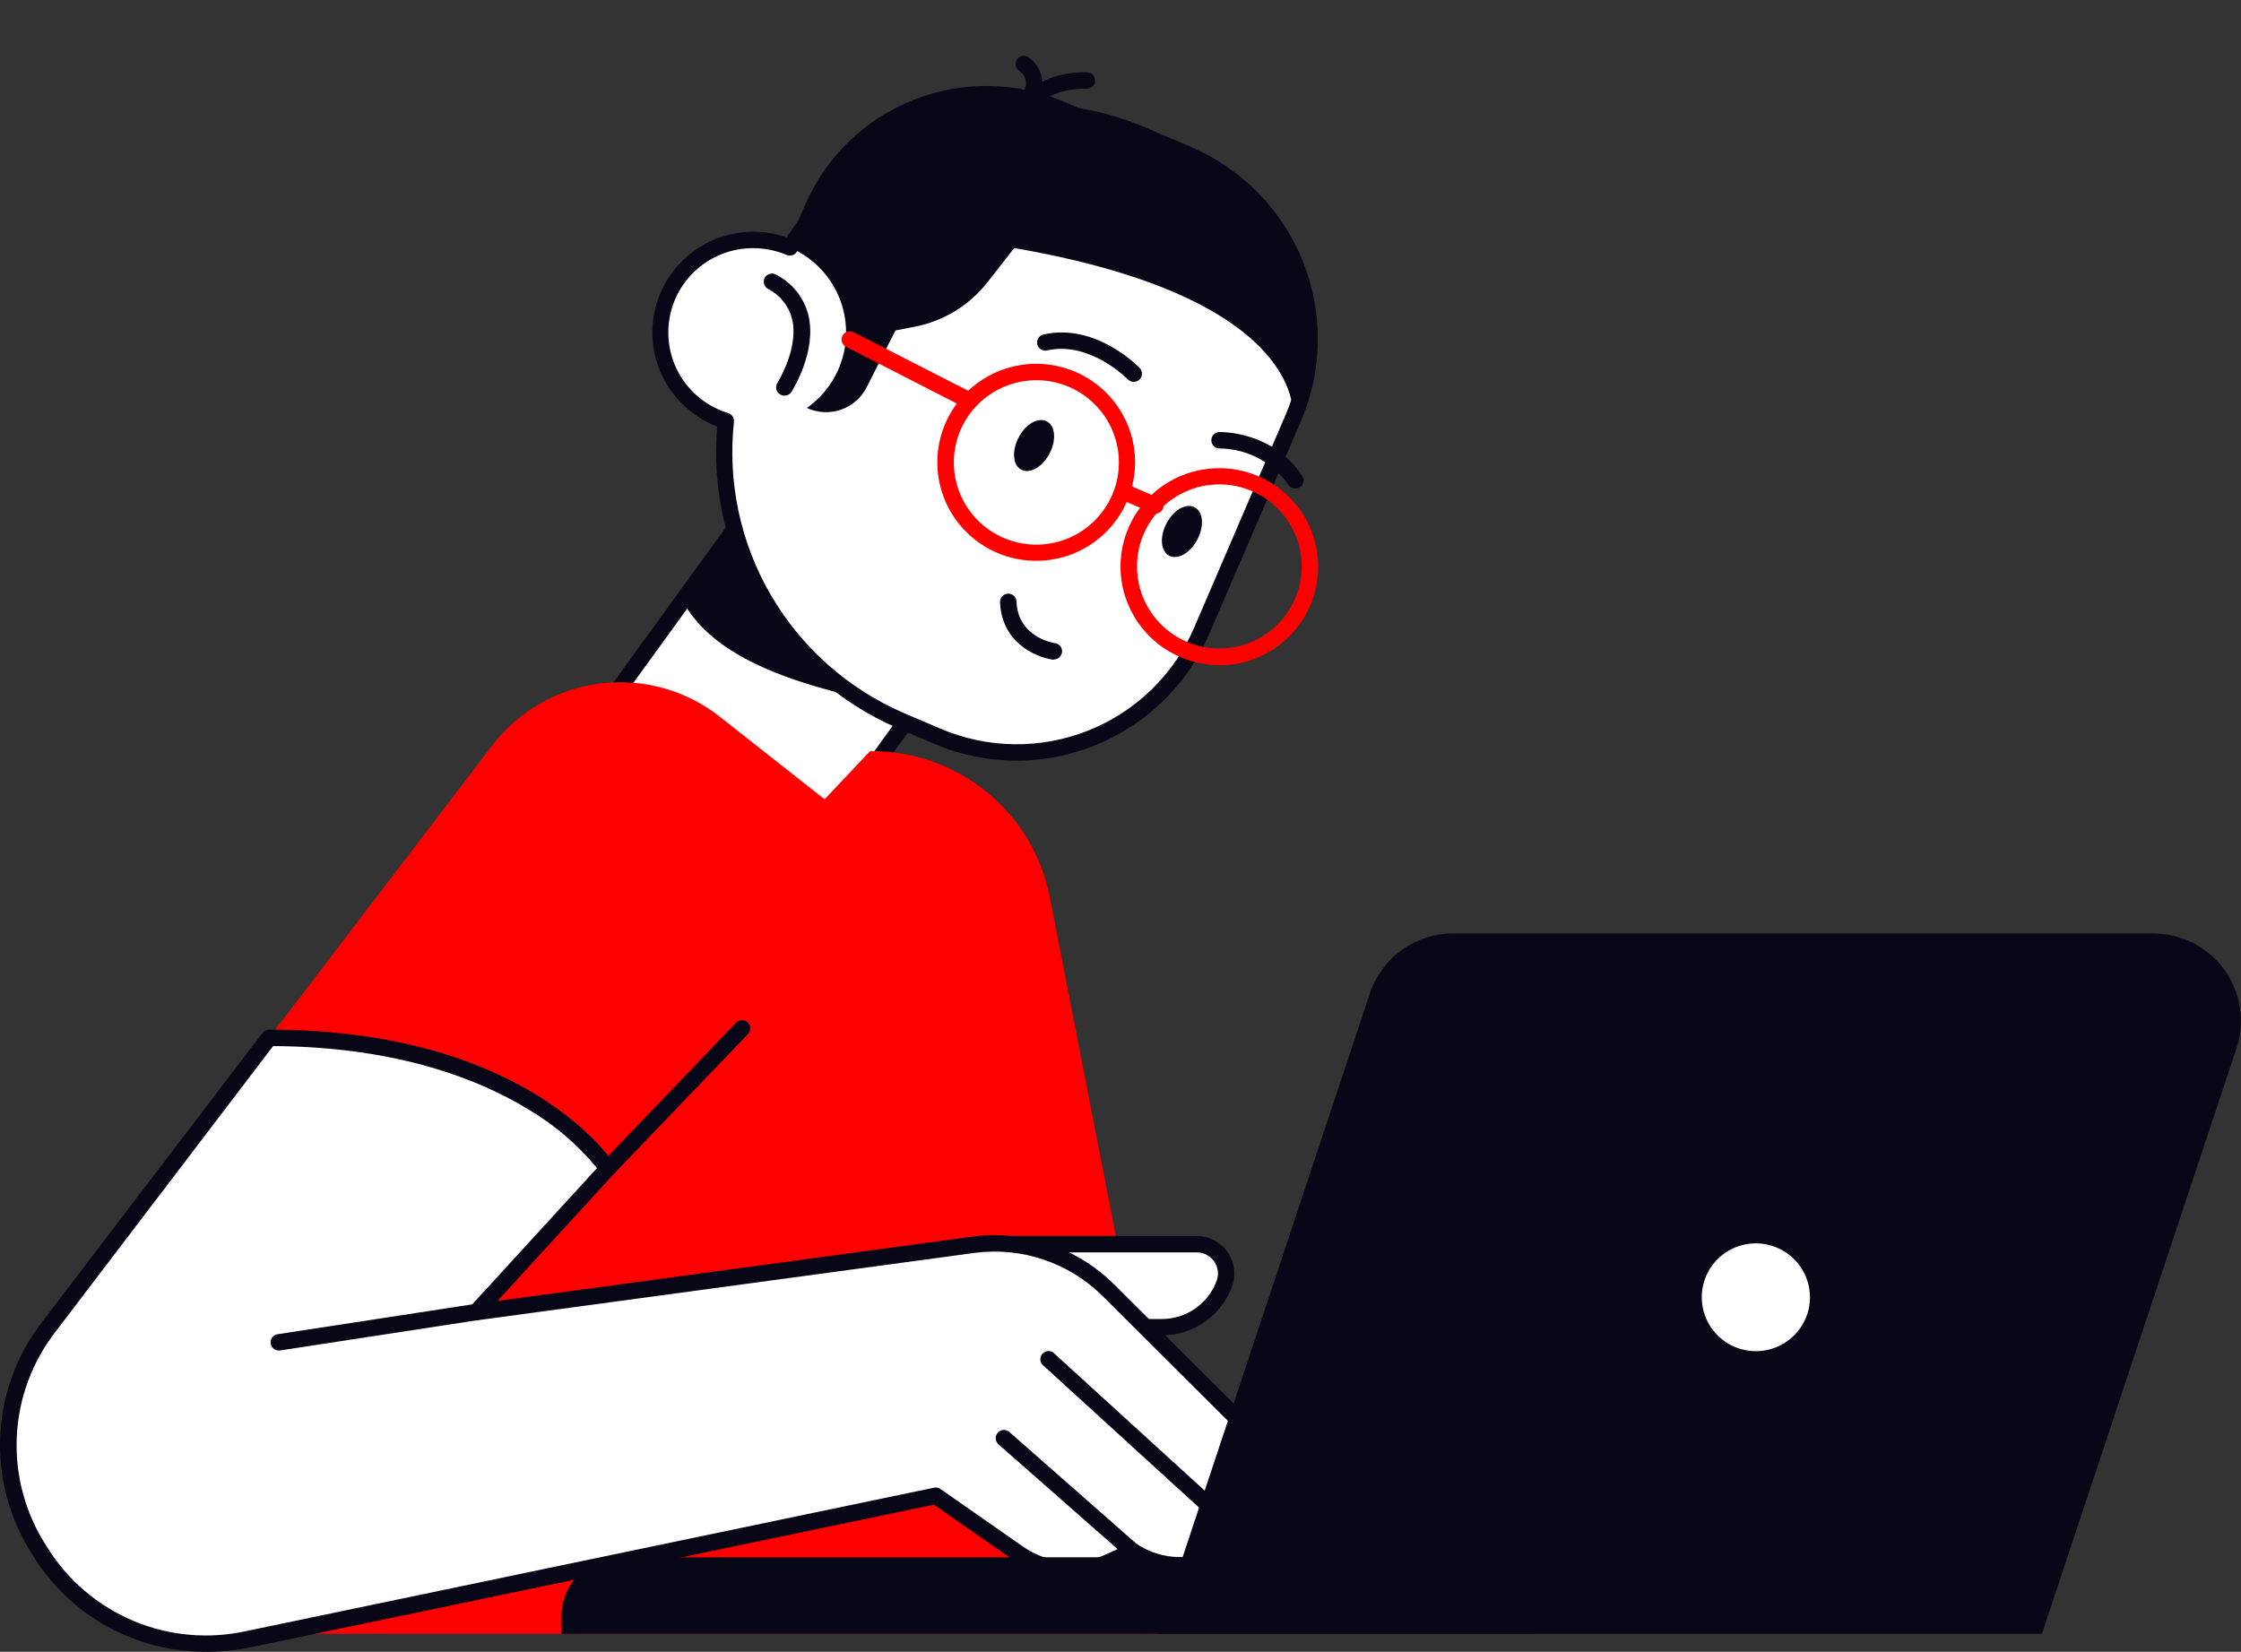
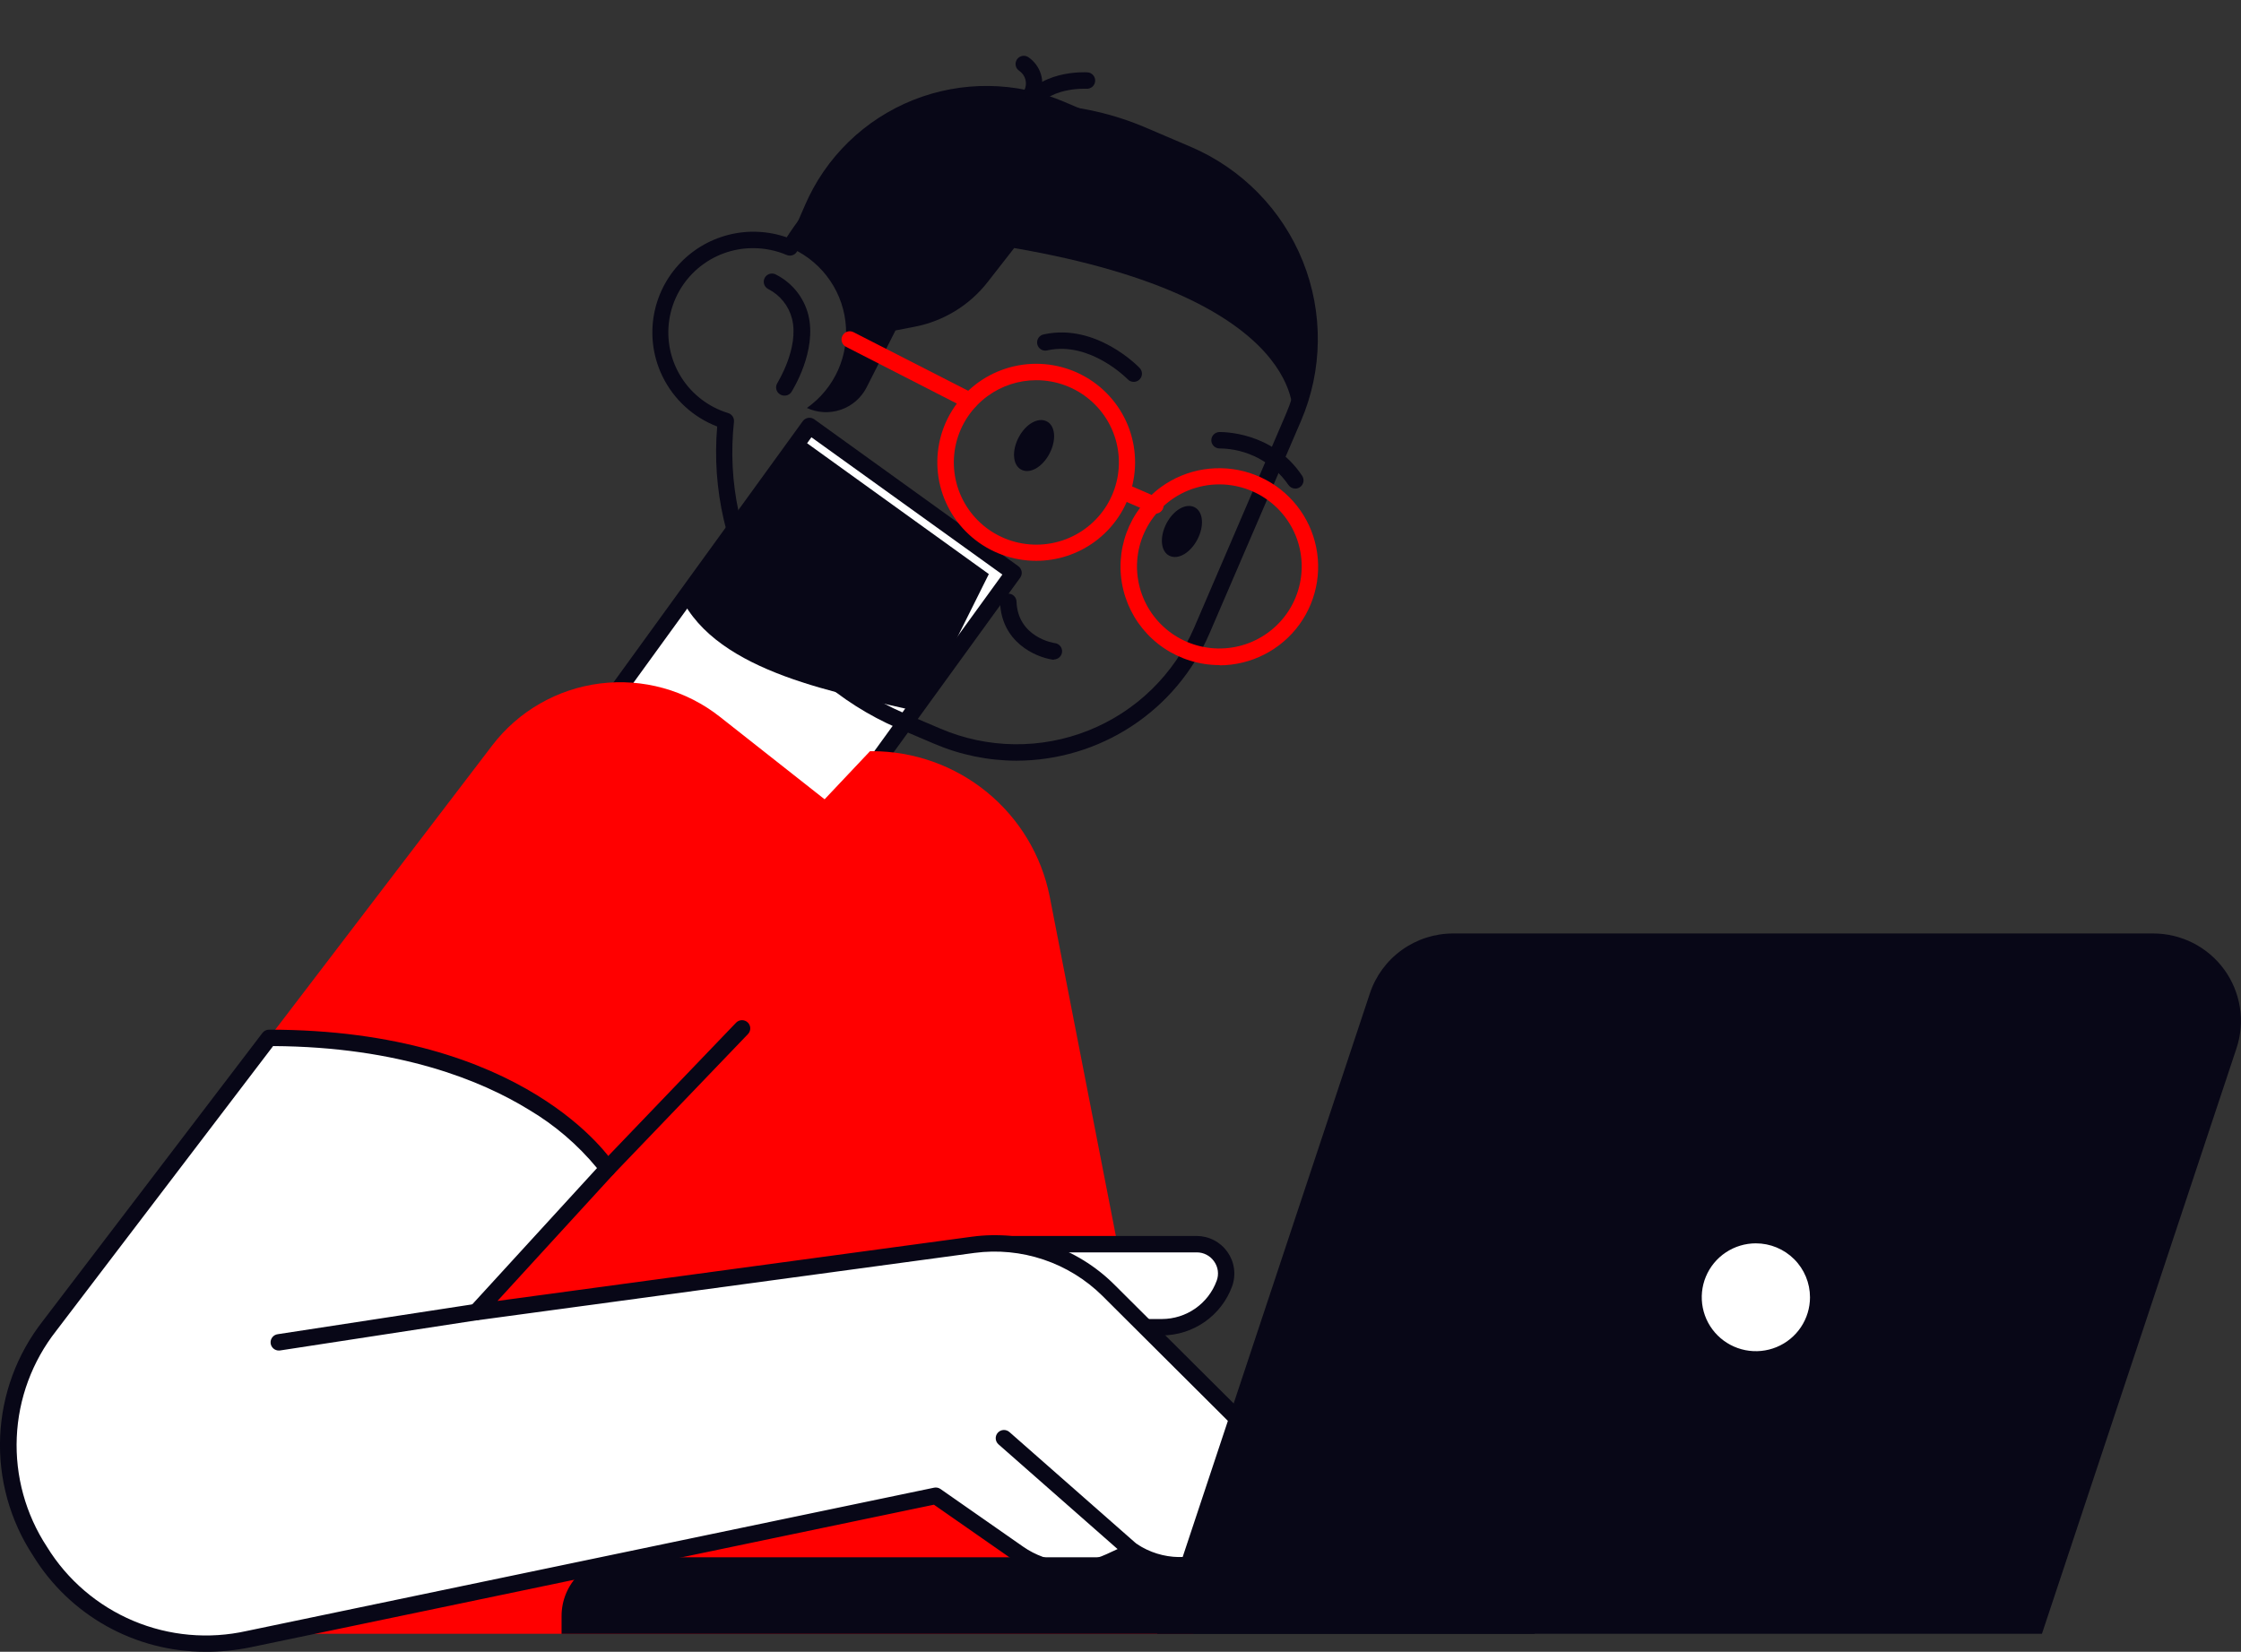
<svg xmlns="http://www.w3.org/2000/svg" width="407" height="300" viewBox="0 0 407 300" fill="none">
  <rect x="0" y="0" width="407" height="300" fill="#333333" stroke="none" />
  <g clip-path="url(#clip0_152_14)">
    <path d="M111.223 126.689L148.29 153.363L184.073 104.002L147.007 77.328L111.223 126.689Z" fill="white" />
    <path d="M148.309 154.864C147.994 154.864 147.687 154.766 147.431 154.584L110.367 127.902C110.048 127.668 109.834 127.319 109.77 126.93C109.712 126.55 109.805 126.162 110.031 125.85L145.795 76.493C145.91 76.334 146.055 76.199 146.223 76.096C146.39 75.993 146.577 75.924 146.771 75.893C146.965 75.862 147.164 75.869 147.355 75.915C147.547 75.96 147.727 76.043 147.887 76.158L184.94 102.829C185.262 103.061 185.479 103.41 185.544 103.8C185.609 104.19 185.517 104.59 185.287 104.913L149.523 154.26C149.29 154.581 148.94 154.798 148.548 154.864H148.309ZM113.336 126.358L148.017 151.29L182.047 104.351L147.366 79.419L113.336 126.358Z" fill="#080717" />
    <path d="M123.588 108.336L144.743 79.181L179.587 104.265L167.102 129.327C152.839 125.893 130.254 122.373 123.588 108.336Z" fill="#080717" />
-     <path d="M215.654 28.042L207.287 24.468C195.951 19.641 183.247 19.059 171.514 22.83C159.782 26.6 149.812 34.468 143.443 44.984C141.337 44.079 139.068 43.611 136.775 43.609C134.481 43.608 132.211 44.071 130.104 44.973C127.997 45.874 126.096 47.194 124.517 48.852C122.939 50.509 121.716 52.47 120.924 54.615C120.132 56.759 119.787 59.042 119.91 61.324C120.033 63.605 120.622 65.838 121.64 67.885C122.658 69.933 124.084 71.752 125.832 73.232C127.579 74.712 129.611 75.821 131.803 76.493C130.531 87.764 132.935 99.144 138.66 108.947C144.385 118.751 153.127 126.457 163.59 130.925L170.233 133.754C174.648 135.638 179.391 136.637 184.193 136.695C188.994 136.752 193.76 135.867 198.219 134.089C202.677 132.311 206.74 129.676 210.176 126.334C213.612 122.991 216.354 119.007 218.244 114.609L234.869 75.931C236.77 71.53 237.78 66.799 237.843 62.009C237.906 57.219 237.019 52.463 235.234 48.014C233.449 43.566 230.801 39.512 227.441 36.085C224.081 32.658 220.076 29.924 215.654 28.042Z" fill="white" />
    <path d="M184.626 138.16C179.472 138.152 174.372 137.101 169.638 135.072L163.005 132.243C152.477 127.677 143.654 119.935 137.778 110.107C131.902 100.279 129.27 88.862 130.254 77.465C125.887 75.784 122.325 72.51 120.294 68.308C118.721 65.05 118.152 61.401 118.659 57.821C119.167 54.242 120.727 50.892 123.144 48.196C125.56 45.499 128.725 43.576 132.237 42.67C135.75 41.764 139.453 41.916 142.879 43.105C149.606 32.662 159.823 24.926 171.723 21.264C183.623 17.602 196.439 18.252 207.905 23.097L216.272 26.671C225.544 30.639 232.858 38.11 236.608 47.444C240.359 56.778 240.24 67.213 236.278 76.46L219.621 115.139C216.676 121.958 211.795 127.771 205.577 131.861C199.359 135.951 192.077 138.141 184.626 138.16ZM136.756 45.071C133.076 45.068 129.518 46.381 126.727 48.771C123.937 51.161 122.099 54.469 121.55 58.094C121 61.72 121.774 65.421 123.731 68.526C125.688 71.631 128.699 73.933 132.215 75.013C132.557 75.109 132.853 75.322 133.052 75.614C133.25 75.907 133.338 76.26 133.299 76.612C132.112 87.56 134.469 98.599 140.026 108.118C145.583 117.637 154.048 125.136 164.186 129.522L170.83 132.351C175.063 134.158 179.612 135.117 184.218 135.172C188.823 135.228 193.394 134.379 197.67 132.675C201.946 130.97 205.843 128.443 209.139 125.238C212.435 122.033 215.065 118.212 216.879 113.994L233.504 75.305C235.319 71.088 236.282 66.556 236.339 61.968C236.395 57.38 235.544 52.826 233.833 48.566C232.121 44.306 229.585 40.424 226.367 37.141C223.149 33.859 219.314 31.24 215.08 29.435L206.713 25.861C195.713 21.194 183.393 20.631 172.011 24.276C160.628 27.921 150.944 35.529 144.733 45.708C144.547 46.018 144.253 46.249 143.908 46.358C143.563 46.468 143.189 46.448 142.858 46.302C140.928 45.485 138.853 45.067 136.756 45.071Z" fill="#080717" />
    <path d="M215.654 28.042L193.285 18.497C188.956 16.648 184.303 15.668 179.594 15.612C174.884 15.555 170.209 16.424 165.837 18.167C161.464 19.911 157.479 22.496 154.109 25.774C150.739 29.053 148.05 32.961 146.196 37.274L142.944 44.746C145.779 45.85 148.26 47.697 150.126 50.092C151.991 52.487 153.171 55.341 153.54 58.35C153.909 61.36 153.453 64.413 152.221 67.185C150.989 69.957 149.027 72.345 146.542 74.095C148.482 74.993 150.694 75.106 152.716 74.412C154.737 73.717 156.409 72.268 157.38 70.37L162.636 60.015L166.061 59.356C171.352 58.345 176.091 55.447 179.391 51.204L184.192 45.049C238.045 54.335 234.783 75.877 234.783 75.877C238.61 67.006 238.744 56.984 235.157 48.014C231.57 39.044 224.555 31.86 215.654 28.042Z" fill="#080717" />
    <path d="M221.517 120.797C220.577 120.799 219.639 120.727 218.71 120.581C215.198 120.038 211.927 118.47 209.31 116.075C206.693 113.679 204.849 110.564 204.01 107.123C203.171 103.683 203.375 100.071 204.597 96.746C205.819 93.422 208.004 90.533 210.875 88.446C213.166 86.789 215.819 85.696 218.615 85.254C221.411 84.813 224.273 85.036 226.966 85.906C229.66 86.776 232.109 88.267 234.114 90.259C236.119 92.251 237.623 94.686 238.504 97.368C239.385 100.048 239.617 102.899 239.182 105.686C238.747 108.474 237.658 111.119 236.002 113.408C234.346 115.696 232.171 117.562 229.653 118.853C227.136 120.145 224.349 120.826 221.517 120.84V120.797ZM212.62 90.854C209.828 92.89 207.83 95.827 206.968 99.165C206.106 102.504 206.432 106.036 207.891 109.162C209.35 112.288 211.851 114.813 214.969 116.307C218.087 117.801 221.628 118.172 224.99 117.357C228.351 116.542 231.325 114.59 233.405 111.836C235.485 109.081 236.541 105.693 236.395 102.249C236.249 98.805 234.909 95.518 232.603 92.948C230.297 90.378 227.169 88.684 223.75 88.154C221.808 87.85 219.824 87.933 217.914 88.396C216.004 88.859 214.204 89.695 212.62 90.854Z" fill="#FF0000" />
    <path d="M188.192 101.857C183.917 101.857 179.783 100.338 176.531 97.573C173.28 94.808 171.126 90.978 170.455 86.771C169.785 82.565 170.642 78.258 172.873 74.626C175.105 70.993 178.563 68.272 182.628 66.953C186.692 65.633 191.096 65.802 195.046 67.428C198.997 69.053 202.237 72.03 204.182 75.823C206.127 79.615 206.651 83.975 205.659 88.117C204.666 92.26 202.224 95.914 198.769 98.423C195.698 100.656 191.994 101.858 188.192 101.857ZM188.192 69.053C185.023 69.054 181.937 70.06 179.381 71.925C176.499 74.021 174.462 77.074 173.637 80.533C172.811 83.992 173.252 87.631 174.879 90.795C176.506 93.959 179.212 96.442 182.512 97.795C185.812 99.149 189.488 99.285 192.879 98.18C196.271 97.074 199.155 94.799 201.014 91.764C202.872 88.729 203.583 85.132 203.018 81.622C202.453 78.111 200.65 74.917 197.932 72.613C195.214 70.309 191.76 69.046 188.192 69.053Z" fill="#FF0000" />
    <path d="M176.108 74.301C175.87 74.306 175.635 74.251 175.425 74.139L153.641 62.984C153.289 62.802 153.024 62.489 152.904 62.112C152.784 61.735 152.819 61.327 153.002 60.976C153.09 60.802 153.212 60.647 153.361 60.52C153.51 60.393 153.682 60.296 153.869 60.236C154.055 60.176 154.252 60.153 154.447 60.169C154.642 60.184 154.832 60.239 155.007 60.328L176.79 71.461C176.964 71.55 177.119 71.672 177.245 71.821C177.372 71.969 177.467 72.141 177.527 72.327C177.586 72.513 177.608 72.708 177.591 72.902C177.575 73.097 177.52 73.285 177.43 73.458C177.311 73.709 177.124 73.92 176.891 74.069C176.657 74.218 176.385 74.299 176.108 74.301Z" fill="#FF0000" />
    <path d="M209.823 93.294C209.621 93.294 209.421 93.249 209.238 93.165L203.819 90.821C203.455 90.663 203.169 90.367 203.023 89.999C202.877 89.631 202.883 89.22 203.039 88.856C203.196 88.494 203.491 88.21 203.859 88.064C204.226 87.918 204.637 87.923 205.001 88.079L210.419 90.433C210.738 90.567 210.999 90.808 211.159 91.113C211.32 91.418 211.369 91.77 211.299 92.107C211.228 92.444 211.043 92.747 210.774 92.963C210.505 93.18 210.169 93.297 209.823 93.294Z" fill="#FF0000" />
    <path d="M184.995 79.462C183.727 81.892 183.911 84.505 185.504 85.314C187.097 86.124 189.341 84.807 190.609 82.377C191.877 79.948 191.692 77.324 190.099 76.525C188.506 75.726 186.263 77.022 184.995 79.462Z" fill="#080717" />
    <path d="M211.85 95.065C210.582 97.495 210.766 100.119 212.359 100.928C213.953 101.738 216.196 100.41 217.464 97.981C218.732 95.551 218.548 92.938 216.955 92.128C215.362 91.318 213.118 92.646 211.85 95.065Z" fill="#080717" />
    <path d="M191.421 119.814H191.205C187.953 119.328 181.873 116.575 181.624 109.362C181.61 108.967 181.753 108.582 182.024 108.292C182.294 108.003 182.669 107.832 183.065 107.818C183.462 107.803 183.848 107.947 184.139 108.216C184.43 108.485 184.601 108.859 184.615 109.254C184.843 115.733 191.367 116.812 191.649 116.812C192.016 116.875 192.347 117.072 192.576 117.365C192.805 117.657 192.916 118.025 192.888 118.395C192.859 118.765 192.693 119.111 192.422 119.366C192.151 119.62 191.794 119.765 191.421 119.771V119.814Z" fill="#080717" />
    <path d="M205.9 69.355C205.697 69.356 205.496 69.316 205.31 69.236C205.123 69.156 204.955 69.038 204.817 68.891C204.752 68.826 198.032 61.948 190.272 63.621C190.075 63.68 189.867 63.697 189.663 63.672C189.458 63.647 189.261 63.58 189.084 63.476C188.906 63.371 188.753 63.231 188.632 63.064C188.512 62.898 188.427 62.708 188.384 62.507C188.34 62.307 188.339 62.099 188.38 61.898C188.421 61.697 188.503 61.506 188.621 61.338C188.739 61.17 188.891 61.028 189.067 60.921C189.243 60.814 189.44 60.745 189.644 60.717C199.051 58.687 206.67 66.505 206.984 66.839C207.185 67.051 207.32 67.316 207.372 67.603C207.423 67.89 207.389 68.185 207.274 68.453C207.158 68.721 206.967 68.949 206.723 69.109C206.479 69.269 206.193 69.355 205.9 69.355Z" fill="#080717" />
    <path d="M235.249 88.737C235 88.737 234.755 88.676 234.536 88.559C234.317 88.442 234.13 88.274 233.991 88.068C232.601 86.048 230.742 84.391 228.573 83.239C226.403 82.087 223.987 81.473 221.528 81.449C221.332 81.454 221.136 81.42 220.953 81.35C220.77 81.28 220.602 81.174 220.46 81.039C220.317 80.904 220.203 80.743 220.123 80.564C220.043 80.385 220 80.192 219.995 79.996C219.99 79.801 220.023 79.606 220.094 79.423C220.165 79.241 220.271 79.074 220.406 78.932C220.541 78.79 220.703 78.676 220.883 78.597C221.062 78.517 221.256 78.474 221.452 78.469C221.842 78.469 231.13 78.285 236.495 86.427C236.713 86.756 236.791 87.158 236.712 87.545C236.632 87.932 236.402 88.271 236.072 88.489C235.829 88.652 235.542 88.739 235.249 88.737Z" fill="#080717" />
    <path d="M142.446 71.849C142.161 71.849 141.883 71.767 141.644 71.612C141.478 71.507 141.335 71.371 141.222 71.212C141.109 71.052 141.029 70.871 140.987 70.68C140.945 70.49 140.941 70.293 140.975 70.1C141.01 69.908 141.082 69.725 141.189 69.56C141.189 69.495 145.177 63.222 143.844 57.888C143.549 56.732 143.01 55.652 142.262 54.721C141.514 53.79 140.576 53.029 139.509 52.489C139.331 52.396 139.174 52.268 139.047 52.114C138.92 51.959 138.825 51.781 138.769 51.59C138.712 51.398 138.695 51.197 138.718 50.998C138.741 50.8 138.804 50.608 138.902 50.434C139.001 50.261 139.134 50.108 139.293 49.987C139.452 49.865 139.634 49.777 139.828 49.727C140.022 49.676 140.225 49.666 140.423 49.695C140.621 49.724 140.812 49.793 140.983 49.897C142.41 50.628 143.665 51.651 144.666 52.9C145.668 54.149 146.392 55.595 146.792 57.143C148.439 63.74 143.941 70.834 143.746 71.18C143.607 71.395 143.413 71.57 143.185 71.687C142.957 71.804 142.702 71.86 142.446 71.849Z" fill="#080717" />
    <path d="M186.382 21.38C186.165 21.38 185.95 21.332 185.753 21.239C185.394 21.071 185.116 20.767 184.98 20.395C184.844 20.023 184.861 19.612 185.027 19.253C188.159 12.612 197.122 13.119 197.501 13.141C197.898 13.167 198.268 13.348 198.53 13.646C198.793 13.944 198.925 14.333 198.899 14.728C198.874 15.123 198.691 15.492 198.392 15.753C198.094 16.015 197.703 16.147 197.306 16.121C197.23 16.121 189.991 15.722 187.737 20.527C187.616 20.783 187.425 21 187.185 21.151C186.945 21.302 186.666 21.381 186.382 21.38Z" fill="#080717" />
    <path d="M187.444 18.378C187.278 18.376 187.113 18.346 186.956 18.291C186.582 18.159 186.276 17.886 186.104 17.53C185.931 17.174 185.906 16.765 186.035 16.391C186.332 15.796 186.404 15.114 186.239 14.47C186.074 13.826 185.682 13.262 185.135 12.882C184.805 12.673 184.569 12.343 184.48 11.964C184.391 11.584 184.454 11.184 184.657 10.851C184.86 10.517 185.186 10.276 185.565 10.18C185.944 10.083 186.346 10.138 186.685 10.333C187.812 11.072 188.645 12.18 189.041 13.465C189.436 14.75 189.37 16.132 188.853 17.374C188.75 17.665 188.56 17.918 188.308 18.098C188.055 18.277 187.754 18.375 187.444 18.378Z" fill="#080717" />
    <path d="M48.852 188.5L89.396 135.385C91.746 132.305 94.689 129.724 98.053 127.792C101.417 125.86 105.134 124.617 108.986 124.134C112.839 123.651 116.749 123.939 120.488 124.981C124.228 126.023 127.721 127.798 130.763 130.202L149.761 145.168L158.009 136.432H158.388C165.989 136.434 173.354 139.059 179.232 143.861C185.11 148.662 189.138 155.343 190.63 162.768L216.738 296.728H33.181L48.852 188.5Z" fill="#FF0000" />
    <path d="M206.637 241.054H211.027C213.506 241.054 215.925 240.293 217.955 238.875C219.985 237.457 221.528 235.45 222.374 233.128C222.668 232.323 222.763 231.458 222.651 230.608C222.539 229.758 222.223 228.947 221.729 228.245C221.236 227.542 220.58 226.969 219.817 226.573C219.053 226.177 218.206 225.97 217.345 225.969H180.497L206.637 241.054Z" fill="white" />
    <path d="M211.027 242.544H206.637C206.241 242.544 205.86 242.387 205.58 242.108C205.299 241.828 205.142 241.449 205.142 241.054C205.142 240.659 205.299 240.28 205.58 240C205.86 239.721 206.241 239.564 206.637 239.564H211.027C213.197 239.558 215.314 238.89 217.091 237.648C218.868 236.406 220.22 234.652 220.965 232.621C221.183 232.041 221.255 231.416 221.174 230.803C221.093 230.189 220.861 229.604 220.499 229.101C220.147 228.592 219.675 228.177 219.126 227.891C218.576 227.605 217.965 227.457 217.345 227.459H180.497C180.1 227.459 179.72 227.302 179.44 227.023C179.159 226.743 179.001 226.364 179.001 225.969C179.001 225.574 179.159 225.195 179.44 224.915C179.72 224.636 180.1 224.479 180.497 224.479H217.345C218.44 224.484 219.518 224.75 220.489 225.254C221.459 225.759 222.295 226.488 222.925 227.38C223.555 228.272 223.962 229.302 224.111 230.383C224.26 231.463 224.148 232.564 223.783 233.592C222.833 236.207 221.1 238.467 218.818 240.068C216.537 241.669 213.817 242.533 211.027 242.544Z" fill="#080717" />
    <path d="M48.852 188.5L9.013 240.816C-11.156 267.282 12.47 304.524 45.113 297.689L169.952 271.666L185.006 282.183C187.401 283.854 190.194 284.868 193.106 285.124C196.018 285.38 198.947 284.868 201.598 283.641L205.727 281.73C208.189 283.369 211.072 284.269 214.033 284.323C216.994 284.376 219.908 283.581 222.428 282.032L225.907 279.873L221.897 274.949L223.241 274.798C225.586 274.534 227.8 273.582 229.602 272.064C231.404 270.545 232.713 268.528 233.363 266.267L201.251 234.284C198.081 231.121 194.22 228.731 189.969 227.3C185.719 225.869 181.194 225.435 176.747 226.034L86.47 238.311L110.313 212.256C110.313 212.256 95.183 188.5 48.852 188.5Z" fill="white" />
    <path d="M37.31 300C31.025 300.007 24.845 298.404 19.361 295.345C13.878 292.285 9.277 287.872 6 282.529C1.795 276.128 -0.294 268.576 0.027 260.933C0.347 253.29 3.061 245.938 7.788 239.909L47.671 187.593C47.809 187.412 47.988 187.265 48.193 187.164C48.398 187.063 48.623 187.01 48.852 187.01C95.454 187.01 110.941 210.463 111.58 211.467C111.758 211.741 111.84 212.065 111.812 212.39C111.785 212.714 111.65 213.02 111.429 213.26L90.349 236.281L176.541 224.609C181.214 223.984 185.969 224.438 190.437 225.936C194.906 227.434 198.969 229.935 202.313 233.247L234.425 265.22C234.611 265.409 234.743 265.642 234.81 265.898C234.877 266.154 234.875 266.423 234.805 266.677C234.147 269.01 232.861 271.118 231.086 272.774C229.311 274.43 227.115 275.571 224.736 276.072L227.066 278.944C227.201 279.108 227.299 279.299 227.353 279.504C227.407 279.709 227.417 279.923 227.381 280.132C227.344 280.342 227.263 280.541 227.143 280.718C227.024 280.895 226.868 281.044 226.687 281.158L223.219 283.317C220.575 284.932 217.537 285.797 214.435 285.818C211.334 285.839 208.285 285.015 205.619 283.436L202.227 285.002C199.337 286.333 196.147 286.887 192.976 286.609C189.804 286.33 186.761 285.229 184.149 283.414L169.616 273.286L45.416 299.201C42.749 299.746 40.033 300.014 37.31 300ZM49.6 189.99L10.205 241.713C5.85 247.256 3.346 254.019 3.045 261.053C2.744 268.086 4.66 275.037 8.525 280.931C12.215 286.934 17.698 291.636 24.204 294.378C30.711 297.12 37.916 297.764 44.81 296.221L169.638 270.198C169.839 270.155 170.046 270.154 170.248 270.195C170.449 270.236 170.64 270.318 170.808 270.435L185.862 280.942C188.045 282.457 190.588 283.377 193.238 283.61C195.888 283.843 198.554 283.381 200.969 282.27L205.098 280.358C205.33 280.252 205.586 280.207 205.84 280.228C206.095 280.249 206.339 280.335 206.551 280.477C208.782 281.945 211.387 282.75 214.06 282.797C216.733 282.845 219.365 282.134 221.648 280.747L223.674 279.505L220.737 275.899C220.568 275.691 220.459 275.442 220.42 275.177C220.381 274.913 220.414 274.642 220.516 274.395C220.618 274.148 220.785 273.932 220.999 273.771C221.214 273.61 221.468 273.51 221.734 273.48L223.067 273.329C224.977 273.124 226.792 272.393 228.308 271.218C229.824 270.043 230.981 268.471 231.651 266.677L200.222 235.363C197.205 232.376 193.54 230.119 189.51 228.766C185.479 227.412 181.191 226.998 176.975 227.556L86.697 239.791C86.393 239.831 86.083 239.777 85.811 239.636C85.538 239.495 85.316 239.274 85.174 239.003C85.031 238.731 84.977 238.423 85.017 238.12C85.056 237.816 85.189 237.533 85.397 237.307L108.427 212.148C104.943 207.92 100.748 204.328 96.028 201.533C87.532 196.318 72.641 190.12 49.6 189.99Z" fill="#080717" />
    <path d="M205.727 283.263C205.361 283.265 205.007 283.134 204.73 282.896L181.342 262.326C181.045 262.064 180.864 261.695 180.84 261.3C180.815 260.905 180.949 260.517 181.212 260.22C181.475 259.924 181.846 259.744 182.242 259.719C182.638 259.695 183.028 259.829 183.326 260.091L206.713 280.661C206.861 280.79 206.981 280.948 207.068 281.124C207.154 281.3 207.205 281.491 207.217 281.687C207.229 281.882 207.202 282.078 207.138 282.264C207.074 282.449 206.974 282.62 206.843 282.766C206.704 282.925 206.533 283.051 206.34 283.137C206.147 283.222 205.938 283.265 205.727 283.263Z" fill="#080717" />
-     <path d="M220.867 276.115C220.494 276.117 220.134 275.978 219.859 275.726L189.579 248.094C189.402 247.973 189.254 247.815 189.144 247.631C189.035 247.447 188.966 247.242 188.942 247.03C188.919 246.817 188.942 246.602 189.01 246.399C189.077 246.196 189.188 246.01 189.334 245.853C189.48 245.697 189.658 245.574 189.857 245.492C190.055 245.41 190.269 245.371 190.483 245.379C190.697 245.387 190.908 245.44 191.1 245.536C191.291 245.632 191.46 245.768 191.595 245.935L221.875 273.545C222.098 273.748 222.255 274.013 222.324 274.305C222.393 274.598 222.371 274.904 222.262 275.185C222.153 275.465 221.962 275.706 221.713 275.876C221.464 276.046 221.169 276.137 220.867 276.137V276.115Z" fill="#080717" />
    <path d="M50.694 245.287C50.308 245.301 49.931 245.166 49.642 244.91C49.353 244.653 49.175 244.295 49.146 243.911C49.117 243.527 49.238 243.146 49.484 242.849C49.73 242.552 50.082 242.361 50.467 242.317L86.231 236.832C86.623 236.772 87.024 236.869 87.344 237.103C87.664 237.337 87.878 237.688 87.938 238.079C87.998 238.47 87.9 238.869 87.666 239.188C87.431 239.507 87.079 239.72 86.686 239.78L50.922 245.265L50.694 245.287Z" fill="#080717" />
    <path d="M110.323 213.746C110.124 213.754 109.925 213.722 109.739 213.651C109.553 213.581 109.383 213.473 109.239 213.335C108.959 213.056 108.802 212.677 108.802 212.283C108.802 211.888 108.959 211.509 109.239 211.23L133.678 185.747C133.953 185.46 134.33 185.294 134.728 185.285C135.125 185.276 135.51 185.424 135.797 185.698C136.085 185.971 136.251 186.348 136.26 186.743C136.269 187.139 136.12 187.523 135.846 187.809L111.396 213.292C111.257 213.436 111.091 213.55 110.906 213.628C110.722 213.706 110.523 213.746 110.323 213.746Z" fill="#080717" />
    <path d="M278.729 296.739H101.989V293.5C101.989 292.1 102.266 290.714 102.803 289.421C103.341 288.128 104.129 286.953 105.122 285.964C106.115 284.974 107.295 284.189 108.592 283.653C109.89 283.118 111.281 282.842 112.686 282.842H278.729V296.739Z" fill="#080717" />
    <path d="M210.16 296.728H370.85L406.18 190.401C406.974 188.012 407.186 185.469 406.8 182.982C406.413 180.495 405.439 178.136 403.957 176.098C402.475 174.06 400.528 172.403 398.276 171.262C396.025 170.122 393.533 169.531 391.008 169.539H263.904C260.554 169.541 257.29 170.595 254.576 172.551C251.862 174.506 249.836 177.265 248.785 180.434L210.16 296.728Z" fill="#080717" />
    <path d="M318.894 246.885C325.142 246.885 330.208 241.837 330.208 235.611C330.208 229.386 325.142 224.338 318.894 224.338C312.645 224.338 307.579 229.386 307.579 235.611C307.579 241.837 312.645 246.885 318.894 246.885Z" fill="white" />
    <path d="M318.894 248.375C316.358 248.375 313.878 247.625 311.77 246.221C309.661 244.817 308.018 242.821 307.048 240.487C306.078 238.152 305.824 235.583 306.32 233.105C306.815 230.626 308.038 228.35 309.832 226.564C311.626 224.778 313.911 223.562 316.399 223.071C318.887 222.579 321.465 222.834 323.808 223.802C326.15 224.771 328.152 226.41 329.559 228.512C330.967 230.614 331.717 233.085 331.715 235.611C331.712 238.997 330.36 242.244 327.956 244.637C325.552 247.03 322.292 248.375 318.894 248.375ZM318.894 225.818C316.95 225.818 315.049 226.392 313.433 227.468C311.816 228.544 310.556 230.074 309.812 231.864C309.068 233.653 308.874 235.622 309.253 237.522C309.632 239.422 310.568 241.167 311.943 242.537C313.318 243.906 315.069 244.839 316.976 245.217C318.883 245.595 320.859 245.401 322.655 244.66C324.452 243.918 325.987 242.663 327.067 241.053C328.147 239.442 328.723 237.548 328.723 235.611C328.721 233.015 327.684 230.525 325.841 228.689C323.998 226.853 321.5 225.821 318.894 225.818Z" fill="#080717" />
  </g>
  <defs>
    <clipPath id="clip0_152_14">
      <rect width="407" height="300" fill="white" />
    </clipPath>
  </defs>
</svg>